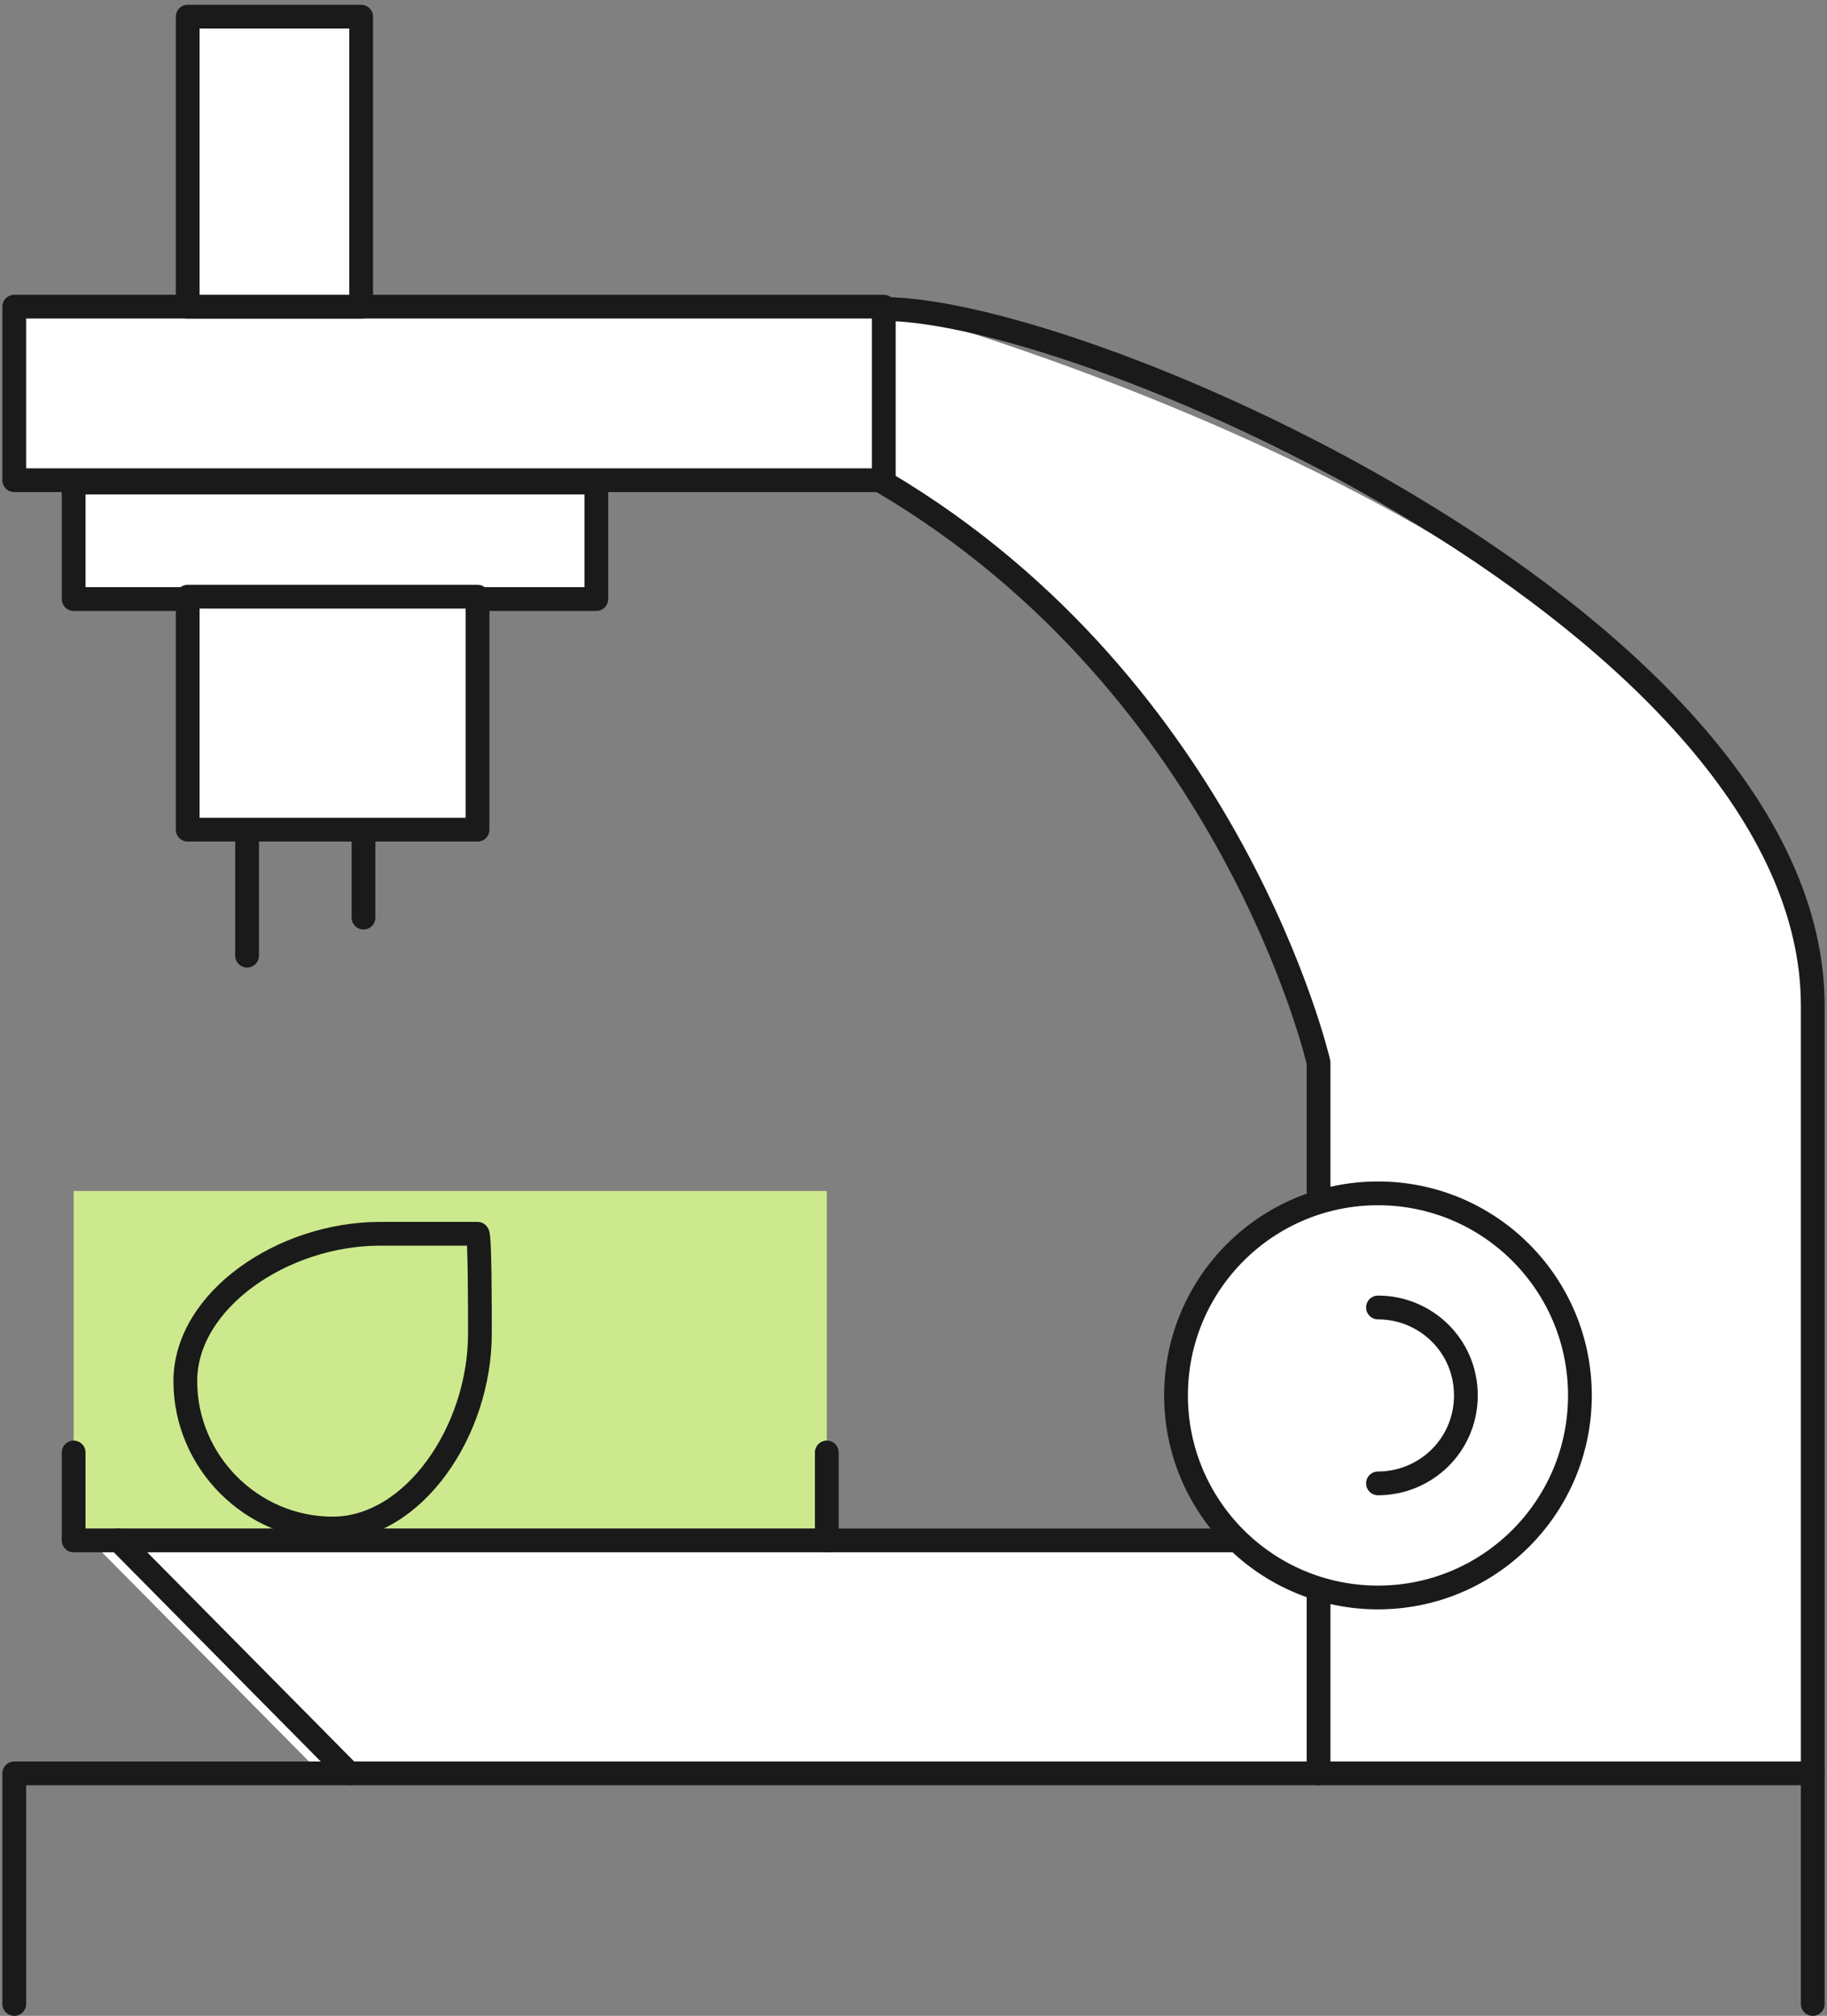
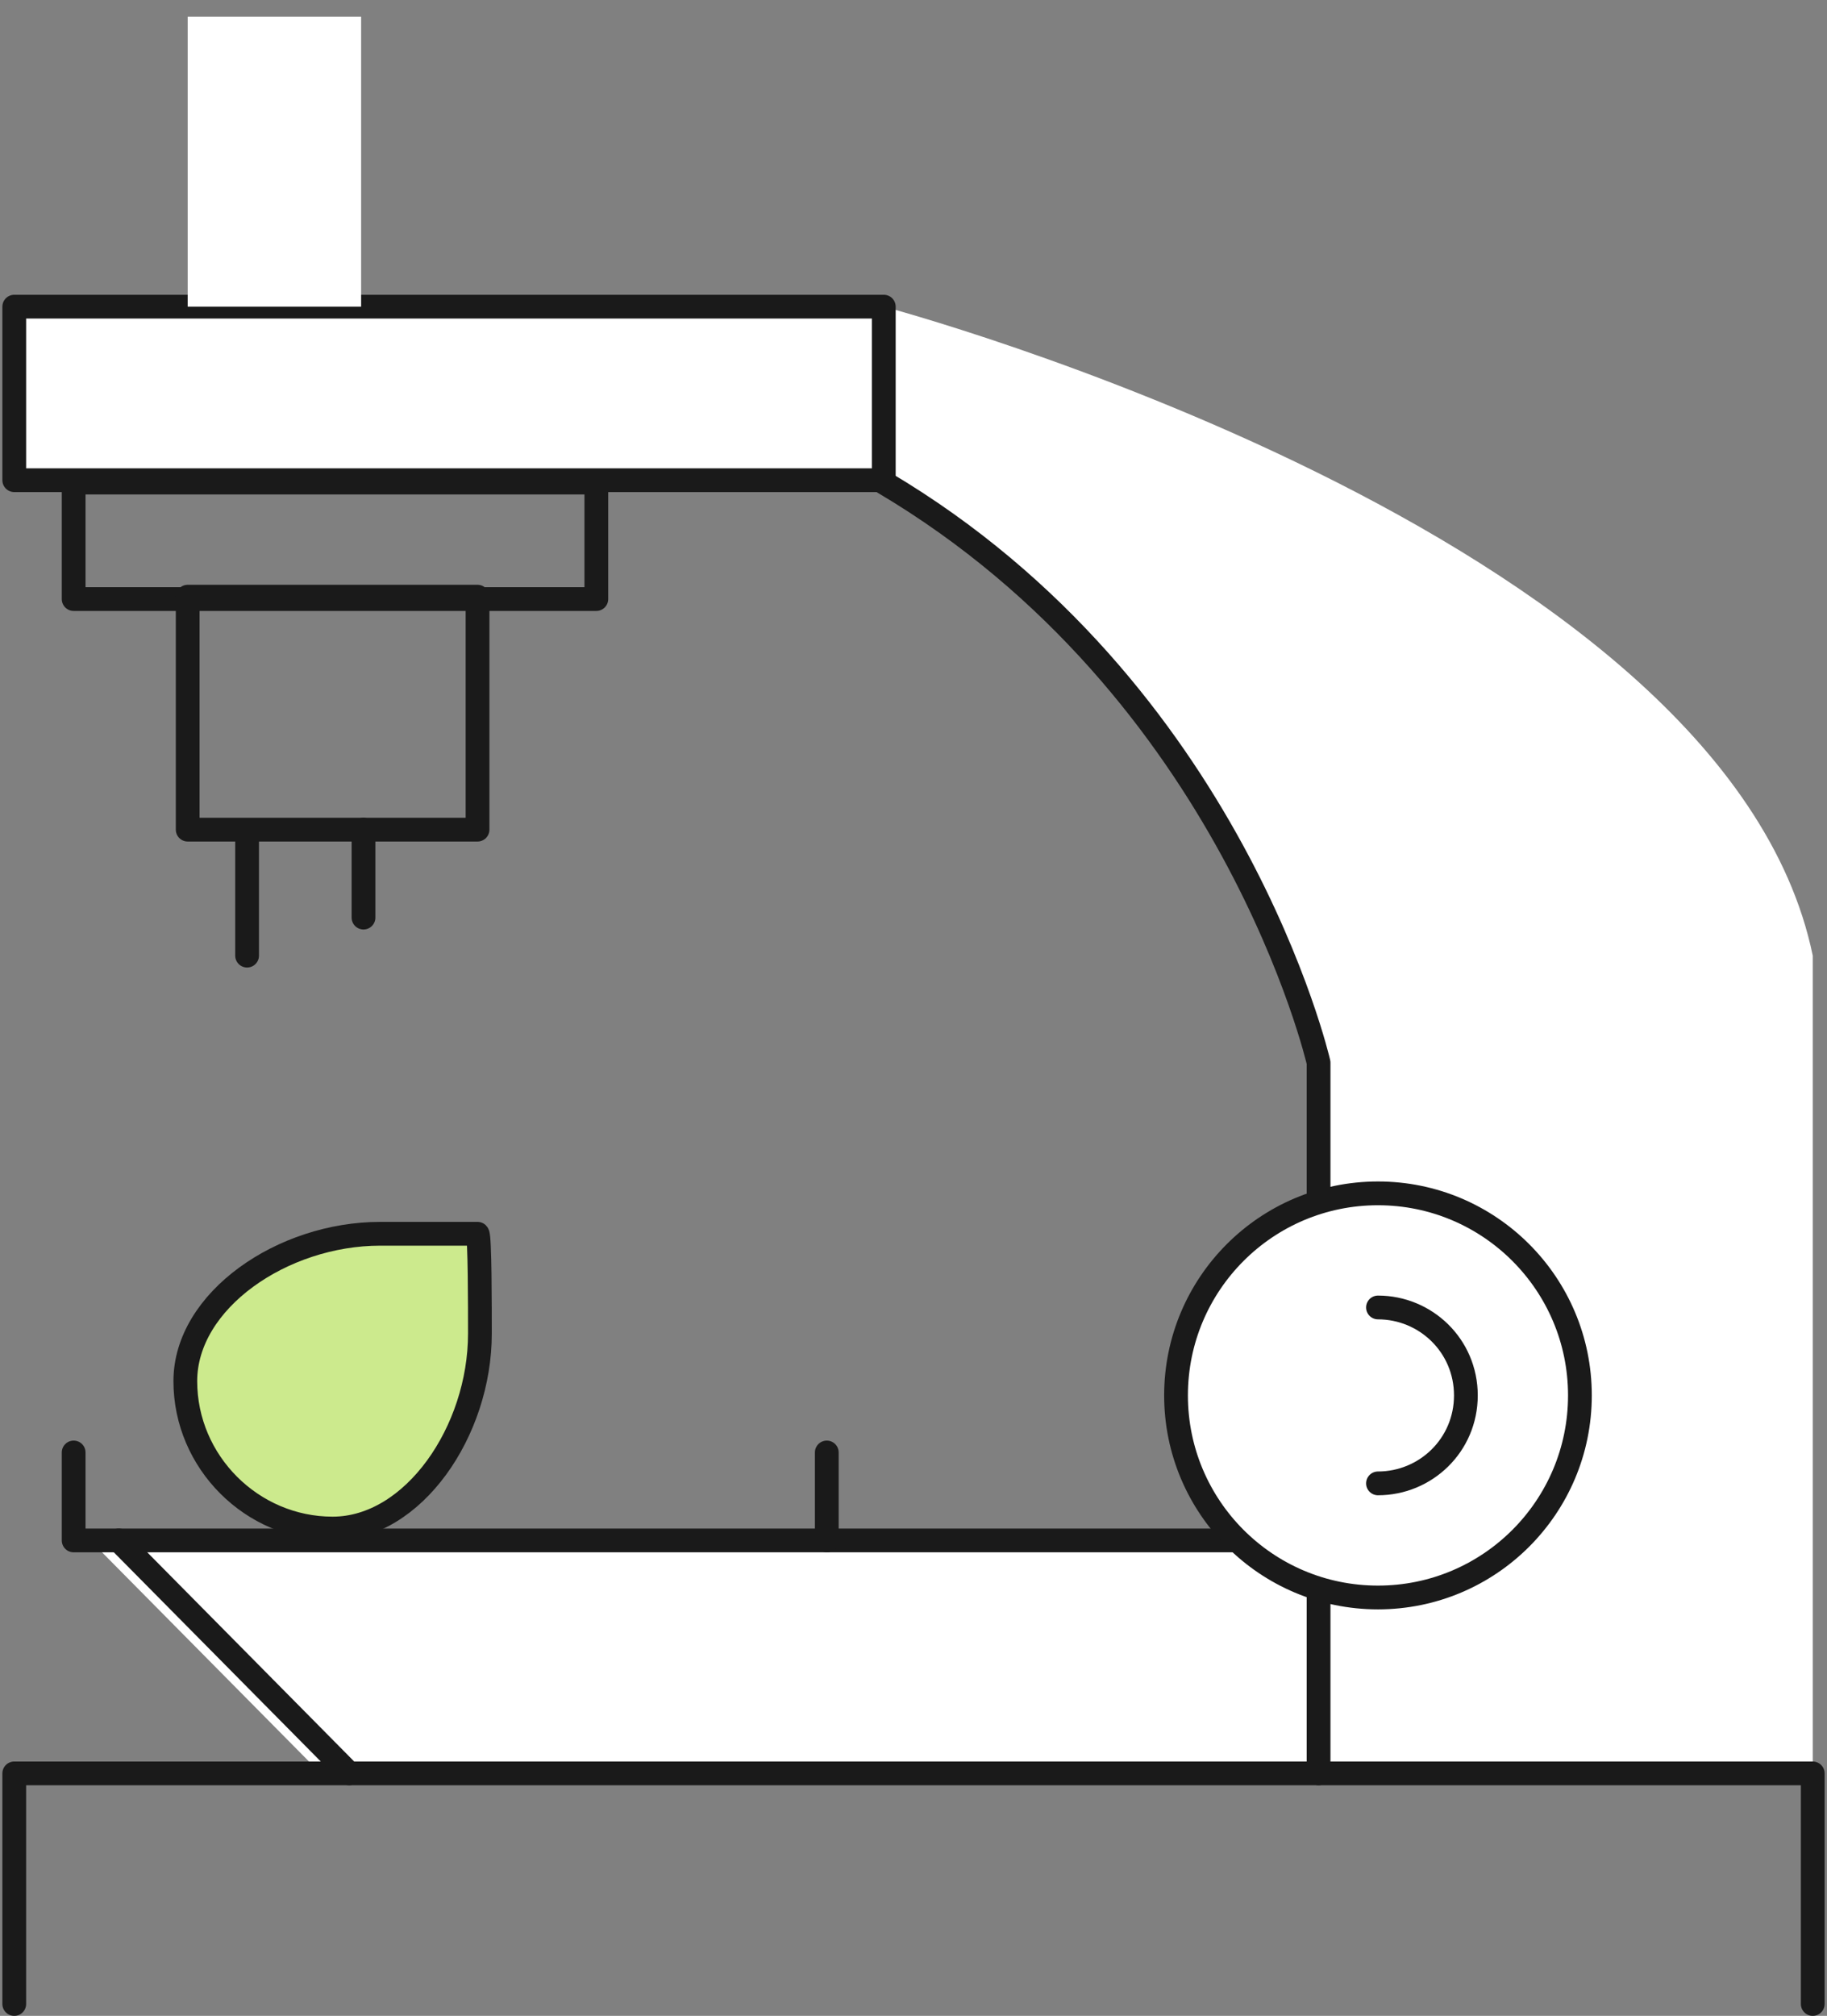
<svg xmlns="http://www.w3.org/2000/svg" version="1.1" id="Layer_1" x="0px" y="0px" viewBox="0 0 76.9 84.8" style="enable-background:new 0 0 76.9 84.8;" xml:space="preserve">
  <rect x="0" y="0" width="76.9" height="84.8" fill="#808080" stroke="none" />
  <style type="text/css">
	.st0{fill:#FFFFFF;}
	.st1{fill:#CCEA8D;}
	.st2{fill:none;stroke:#1A1A1A;stroke-linecap:round;stroke-linejoin:round;stroke-miterlimit:10;}
</style>
  <g>
    <path class="st0" d="M37.2,12.9c0,0,35.4,9.4,39.1,27.3v34.3H55.5V44.1c0,0-8.4-21.3-19.9-24.5L37.2,12.9z" />
-     <rect x="3.1" y="50.1" class="st1" width="31.7" height="14.2" />
    <polygon class="st0" points="56.3,74.6 13.5,74.6 3.8,64.8 56.3,64.8  " />
    <g>
      <polyline class="st2" points="3.1,61.1 3.1,64.8 34.8,64.8 51.9,64.8   " />
      <line class="st2" x1="34.8" y1="64.8" x2="34.8" y2="61.1" />
    </g>
    <rect x="0.6" y="12.9" class="st0" width="36.6" height="7.3" />
    <polyline class="st2" points="0.6,84.3 0.6,74.6 76.3,74.6 76.3,84.3  " />
    <rect x="0.6" y="12.9" class="st2" width="36.6" height="7.3" />
-     <rect x="3.1" y="20.3" class="st0" width="22" height="4.9" />
-     <path class="st2" d="M76.3,74.6c0,0,0-12.8,0-32.3c0-15.9-30.5-29.3-39.1-29.3" />
    <path class="st2" d="M37.2,20.3C51.9,29,55.5,44.7,55.5,44.7v29.9v-11" />
    <circle class="st0" cx="58" cy="58.7" r="8.5" />
    <circle class="st2" cx="58" cy="58.7" r="8.5" />
    <g>
      <rect x="7.9" y="0.7" class="st0" width="7.3" height="12.2" />
-       <rect x="7.9" y="0.7" class="st2" width="7.3" height="12.2" />
    </g>
    <rect x="3.1" y="20.3" class="st2" width="22" height="4.9" />
    <path class="st2" d="M58,55c2,0,3.7,1.6,3.7,3.7S60,62.4,58,62.4" />
    <line class="st2" x1="14.7" y1="74.6" x2="5" y2="64.8" />
    <path class="st1" d="M20.2,56.1c0,4.1-2.8,8.2-6.2,8.2s-6.2-2.8-6.2-6.2c0-3.4,4.1-6.2,8.2-6.2h4.1C20.2,52,20.2,55,20.2,56.1z" />
-     <path class="st2" d="M20.2,56.1c0,4.1-2.8,8.2-6.2,8.2s-6.2-2.8-6.2-6.2c0-3.4,4.1-6.2,8.2-6.2h4.1C20.2,52,20.2,55,20.2,56.1z" />
+     <path class="st2" d="M20.2,56.1c0,4.1-2.8,8.2-6.2,8.2s-6.2-2.8-6.2-6.2c0-3.4,4.1-6.2,8.2-6.2h4.1C20.2,52,20.2,55,20.2,56.1" />
  </g>
  <g>
    <g id="microAnimateMobile2">
      <line class="st2" x1="10.4" y1="35.4" x2="10.4" y2="40.2" />
      <line class="st2" x1="15.3" y1="34.9" x2="15.3" y2="38.6" />
    </g>
    <g id="microAnimateMobile">
-       <rect x="7.9" y="25.1" class="st0" width="12.2" height="9.8" />
      <rect x="7.9" y="25.1" class="st2" width="12.2" height="9.8" />
    </g>
  </g>
</svg>